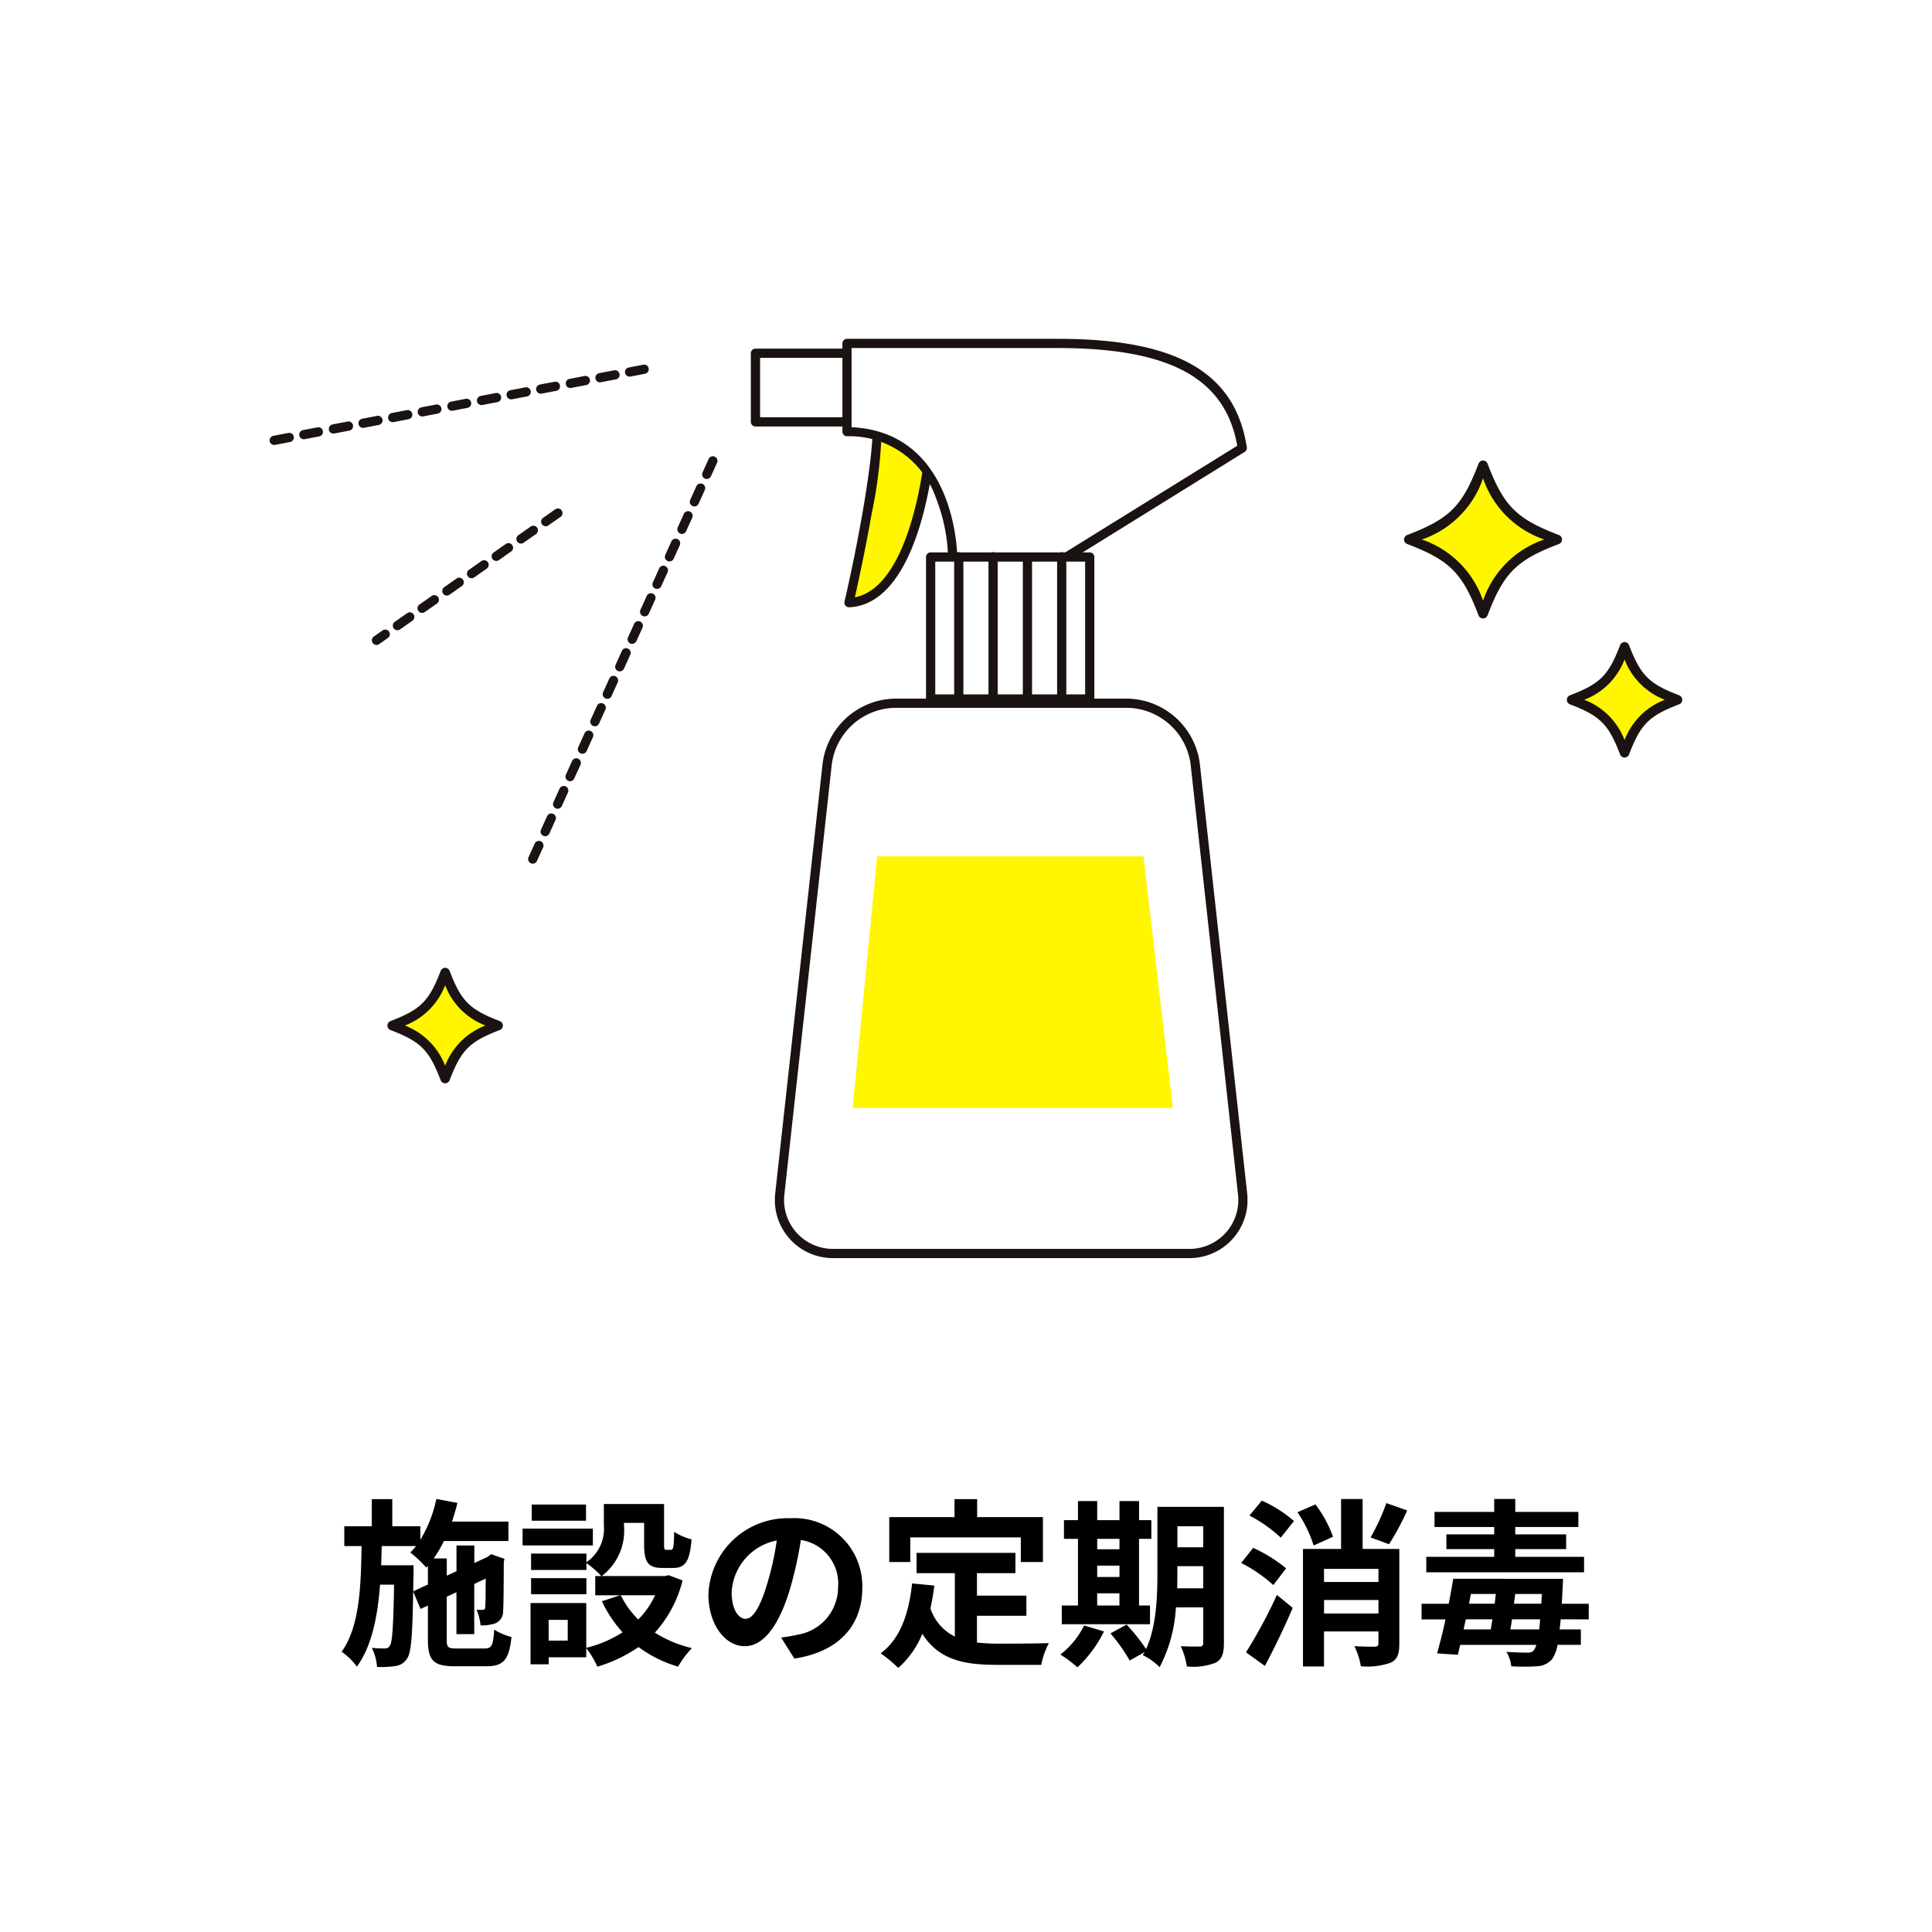
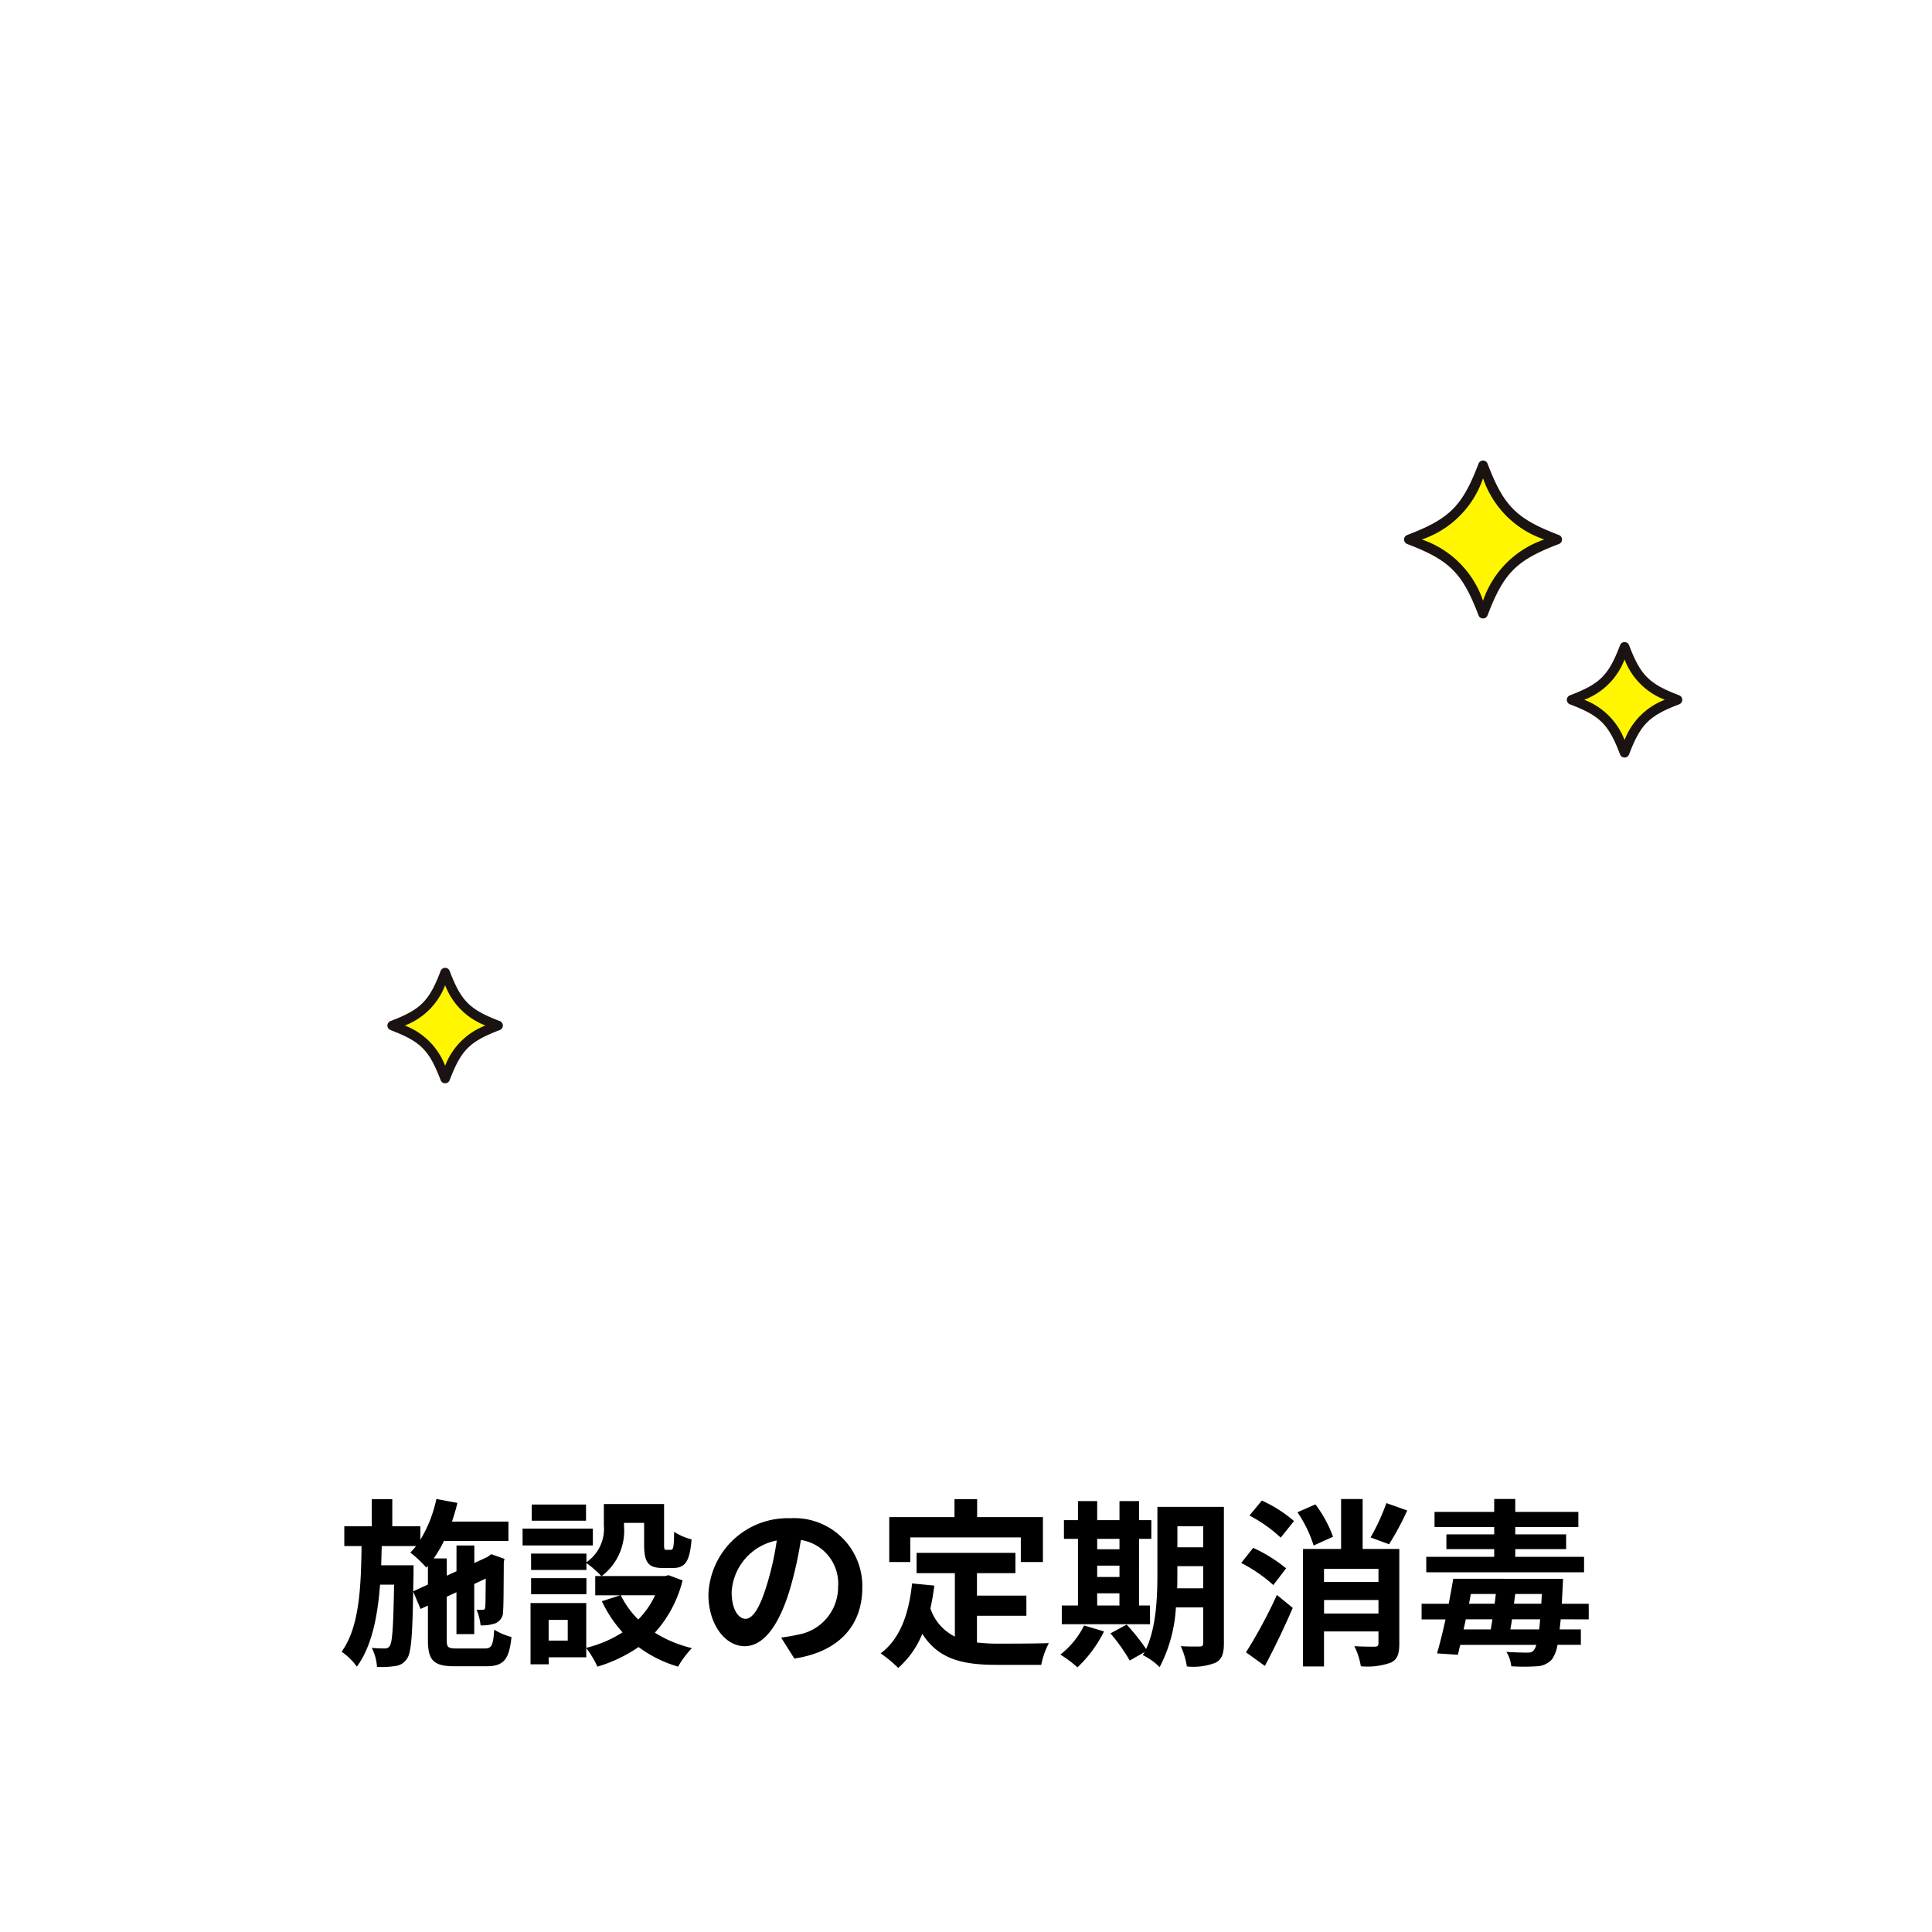
<svg xmlns="http://www.w3.org/2000/svg" width="172" height="172" viewBox="0 0 172 172">
  <defs>
    <clipPath id="clip-path">
-       <rect id="Rectangle_227" data-name="Rectangle 227" width="87.058" height="81.842" fill="none" />
-     </clipPath>
+       </clipPath>
  </defs>
  <g id="Group_938" data-name="Group 938" transform="translate(-171 -1030)">
    <path id="Path_2915" data-name="Path 2915" d="M0,0H172V172H0Z" transform="translate(171 1030)" fill="#fff" />
    <path id="Path_2917" data-name="Path 2917" d="M-49.216-5.328l.032-1.6v-.72h-2.88c.016-.56.032-1.136.048-1.712h3.056a5.965,5.965,0,0,1-.512.576A10.376,10.376,0,0,1-48.048-7.44l.144-.16v1.664Zm3.9,5.088c-.8,0-.912-.1-.912-.752V-4.848l.864-.4V-1.52h1.584V-5.984l1.024-.48c-.016,1.52-.016,2.4-.048,2.544-.016.208-.1.24-.224.24s-.352,0-.544-.016A4.806,4.806,0,0,1-43.216-2.3,3.618,3.618,0,0,0-41.9-2.48a1.122,1.122,0,0,0,.688-1.1c.048-.48.048-2.112.064-4.384l.064-.256-1.184-.416-.288.208-.064.048-1.152.528V-9.408H-45.36V-7.12l-.864.4V-8.256h-1.168a10.42,10.42,0,0,0,.912-1.552h5.744v-1.728H-45.76c.176-.544.352-1.1.48-1.664l-1.872-.352A11.557,11.557,0,0,1-48.576-9.92v-1.2h-2.5v-2.416H-52.9v2.416h-2.448v1.76h1.536c-.048,3.7-.192,7.216-1.776,9.408a5.647,5.647,0,0,1,1.36,1.328c1.328-1.824,1.84-4.416,2.064-7.3h1.248c-.064,3.76-.16,5.1-.368,5.424a.465.465,0,0,1-.464.256A8.937,8.937,0,0,1-52.9-.3a4.468,4.468,0,0,1,.464,1.7,8.364,8.364,0,0,0,1.648-.08A1.433,1.433,0,0,0-49.76.656c.368-.512.48-2.048.544-5.968l.656,1.552.656-.3V-.992c0,1.824.512,2.336,2.4,2.336h2.8c1.552,0,2.032-.608,2.24-2.608A5.241,5.241,0,0,1-42-1.92c-.1,1.408-.224,1.68-.848,1.68Zm11.488-12.816h-4.832v1.44h4.832Zm.608,2.144h-6.256v1.5h6.256ZM-33.792-6.5H-38.72v1.424h4.928Zm6.112,1.52a7.587,7.587,0,0,1-1.5,2.16,7.884,7.884,0,0,1-1.552-2.16ZM-35.456-.944h-1.7v-1.84h1.7Zm8.976-5.824-.32.08h-5.632a5.065,5.065,0,0,0,1.984-4.464v-.272h1.792v1.936c0,1.584.368,2.08,1.648,2.08h.928c1.072,0,1.488-.56,1.648-2.544a5.428,5.428,0,0,1-1.552-.672c-.016,1.392-.08,1.6-.288,1.6h-.4c-.176,0-.208-.048-.208-.5V-13.1h-5.36v1.9a3.6,3.6,0,0,1-1.552,3.28v-.768H-38.72v1.456h4.928V-7.84a8.483,8.483,0,0,1,1.328,1.152h-.544v1.712h2.224l-1.632.528a11.127,11.127,0,0,0,1.84,2.768A10.489,10.489,0,0,1-33.808-.3V-4.288h-4.96V1.168h1.616V.544h3.344V-.272a8.055,8.055,0,0,1,.992,1.648A12.924,12.924,0,0,0-29.152-.368a11.151,11.151,0,0,0,3.52,1.744A8.2,8.2,0,0,1-24.4-.272a10.925,10.925,0,0,1-3.3-1.376A10.8,10.8,0,0,0-25.232-6.3Zm6.848,3.888c-.592,0-1.232-.784-1.232-2.384a4.968,4.968,0,0,1,4.016-4.592,25.433,25.433,0,0,1-.848,3.84C-18.336-3.872-18.976-2.88-19.632-2.88ZM-15.28.656c4-.608,6.048-2.976,6.048-6.3a6.047,6.047,0,0,0-6.4-6.192,7.066,7.066,0,0,0-7.3,6.784c0,2.672,1.488,4.608,3.232,4.608,1.728,0,3.1-1.952,4.048-5.152A34.434,34.434,0,0,0-14.7-9.9a3.922,3.922,0,0,1,3.312,4.192,4.29,4.29,0,0,1-3.6,4.24c-.416.1-.864.176-1.472.256ZM-4.96-10.128H4.88v2.192H6.848v-4H.992v-1.6H-1.024v1.6H-6.832v4H-4.96ZM.976-3.152h4.4V-4.944H.976v-2H4.4V-8.752H-4.4v1.808H-.992V-1.3A4.307,4.307,0,0,1-3.168-3.808c.144-.64.256-1.312.352-2.032L-4.8-6.032C-5.088-3.3-5.872-1.088-7.6.192a11.651,11.651,0,0,1,1.568,1.3,8.165,8.165,0,0,0,2.144-3.04C-2.448.736-.256,1.216,2.7,1.216h4A7.115,7.115,0,0,1,7.376-.72C6.3-.672,3.664-.672,2.8-.672a16.532,16.532,0,0,1-1.824-.1Zm10.7-2h1.984v1.088H11.68ZM13.664-10v.928H11.68V-10ZM11.68-7.616h1.984v1.008H11.68Zm4.7,3.552h-.976V-10H16.5v-1.664H15.408v-1.7H13.664v1.7H11.68v-1.7H9.968v1.7H8.72V-10H9.968v5.936H8.528V-2.4h7.856ZM10.512-2.288A7.4,7.4,0,0,1,8.4.3,10.74,10.74,0,0,1,9.92,1.44a11.255,11.255,0,0,0,2.368-3.2ZM18.8-5.6c.016-.5.016-.96.016-1.376v-.592h2.3V-5.6Zm2.32-5.52v1.872h-2.3V-11.12Zm1.84-1.728H17.04v5.872c0,2.08-.08,4.784-1.008,6.784A17.431,17.431,0,0,0,14.3-2.368l-1.44.784A15.908,15.908,0,0,1,14.576.832L15.9.08c-.048.1-.112.176-.16.272a5.5,5.5,0,0,1,1.5,1.072A13.131,13.131,0,0,0,18.688-3.9H21.12V-.752c0,.256-.08.336-.32.336-.224,0-.992.016-1.68-.032a6.894,6.894,0,0,1,.544,1.808,5.5,5.5,0,0,0,2.56-.336c.56-.3.736-.8.736-1.744Zm14.464-.336a18.392,18.392,0,0,1-1.408,3.056l1.648.608a24.183,24.183,0,0,0,1.616-3.008ZM26.608,1.312c.864-1.616,1.744-3.456,2.48-5.168L27.68-5.008A43.73,43.73,0,0,1,24.928.1ZM28.5-7.376A13.479,13.479,0,0,0,25.568-9.2L24.5-7.856A13.351,13.351,0,0,1,27.36-5.888Zm-3.264-4.7a12.689,12.689,0,0,1,2.784,1.968L29.2-11.584a11.588,11.588,0,0,0-2.864-1.824Zm7.44,1.888a10.947,10.947,0,0,0-1.568-2.88l-1.6.7a11.1,11.1,0,0,1,1.44,2.96Zm-.8,6.832v-1.2H36.72v1.2ZM36.72-7.328V-6.16H31.872V-7.328ZM38.576-9.1H35.312v-4.448h-1.92V-9.1H30V1.36h1.872V-1.76H36.72V-.7c0,.208-.08.288-.32.3-.256,0-1.088,0-1.824-.048a6.326,6.326,0,0,1,.576,1.792,6.282,6.282,0,0,0,2.656-.32c.608-.288.768-.784.768-1.712Zm16.448.7H48.9v-.688h4.528V-10.4H48.9v-.656h5.616V-12.4H48.9v-1.152H47.024V-12.4H41.712v1.344h5.312v.656H42.768v1.312h4.256V-8.4H40.976v1.376H55.024Zm-6.56,6.464c.048-.288.1-.576.144-.9h2.5c-.016.336-.048.624-.08.9Zm-3.968-.9h2.368c-.048.32-.1.608-.144.9H44.3Zm.448-2.256h2.224l-.1.864H44.784Zm6.272.864H48.784l.112-.864h2.368ZM55.44-2.832V-4.224h-2.4c.032-.464.048-.96.08-1.5.016-.208.032-.72.032-.72H43.376c-.112.688-.256,1.456-.4,2.224H40.56v1.392h2.128c-.24,1.12-.512,2.192-.752,3.024L43.792.32c.064-.272.128-.56.208-.88h6.768a1.217,1.217,0,0,1-.224.48c-.144.176-.288.208-.592.208-.32,0-1.04-.016-1.84-.064a3.044,3.044,0,0,1,.432,1.28,17.7,17.7,0,0,0,2.272,0A1.918,1.918,0,0,0,52.16.736a3.122,3.122,0,0,0,.5-1.3h2.08V-1.936H52.848c.032-.272.064-.576.1-.9Z" transform="translate(257 1177)" />
    <g id="Group_127" data-name="Group 127">
      <g id="Group_123" data-name="Group 123" transform="translate(195 1060.164)">
        <path id="Path_603" data-name="Path 603" d="M166.036,10.8h-8V4.688h8" transform="translate(-114.78 -3.405)" fill="#fff" />
        <g id="Group_122" data-name="Group 122">
          <g id="Group_121" data-name="Group 121" clip-path="url(#clip-path)">
-             <path id="Path_604" data-name="Path 604" d="M164.947,10.118h-8a.41.41,0,0,1-.411-.411V3.6a.41.41,0,0,1,.411-.411h8a.411.411,0,1,1,0,.821h-7.588V9.3h7.588a.411.411,0,1,1,0,.821" transform="translate(-113.691 -2.315)" fill="#1a1311" />
            <path id="Path_605" data-name="Path 605" d="M190.672,21.066c1.384,2.215-2.215,17.721-2.215,17.721,6.091-.277,7.2-13.568,7.2-13.568s-5.261-3.876-4.984-4.153" transform="translate(-136.874 -15.3)" fill="#fff600" />
            <path id="Path_606" data-name="Path 606" d="M187.367,38.109a.41.41,0,0,1-.4-.5c1.331-5.735,3.089-15.247,2.351-17.234a.555.555,0,0,1-.156-.331.451.451,0,0,1,.129-.354.41.41,0,0,1,.638.073,1.576,1.576,0,0,1,.132.251,54.71,54.71,0,0,0,4.747,3.79.411.411,0,0,1,.166.365c-.047.557-1.211,13.654-7.59,13.944h-.019m2.927-16.781a41.414,41.414,0,0,1-.9,8.411c-.558,3.192-1.226,6.252-1.5,7.483,4.795-.947,6.065-11.234,6.239-12.9-1.94-1.433-3.12-2.372-3.84-2.995" transform="translate(-135.784 -14.211)" fill="#1a1311" />
            <path id="Path_607" data-name="Path 607" d="M197.209,20.636s.109-11.126-9.417-11.282V1.5h18.761c10.181,0,15.416,2.763,16.435,9.308l-15.853,9.828Z" transform="translate(-136.391 -1.089)" fill="#fff" />
            <path id="Path_608" data-name="Path 608" d="M206.046,19.957H196.12a.41.41,0,0,1-.411-.414A15.619,15.619,0,0,0,194.6,14.1a8.138,8.138,0,0,0-7.9-5.425.411.411,0,0,1-.4-.411V.411A.41.41,0,0,1,186.7,0h18.761c10.608,0,15.8,2.978,16.84,9.656a.41.41,0,0,1-.189.412L206.262,19.9a.411.411,0,0,1-.216.062m-9.528-.821h9.411l15.52-9.621C220.385,3.5,215.439.821,205.464.821H187.113V7.867c8.371.412,9.3,9.235,9.4,11.269" transform="translate(-135.301)" fill="#1a1311" />
            <rect id="Rectangle_226" data-name="Rectangle 226" width="14.163" height="12.638" transform="translate(58.853 19.426)" fill="#fff" />
            <path id="Path_609" data-name="Path 609" d="M228.09,82.933H213.927a.41.41,0,0,1-.411-.411V69.884a.41.41,0,0,1,.411-.411H228.09a.41.41,0,0,1,.411.411V82.522a.41.41,0,0,1-.411.411m-13.752-.821h13.342V70.294H214.337Z" transform="translate(-155.074 -50.457)" fill="#1a1311" />
-             <path id="Path_610" data-name="Path 610" d="M207.083,162.126a4.763,4.763,0,0,1-4.83,5.391H170.732a4.763,4.763,0,0,1-4.83-5.391l4.211-38.206a6.212,6.212,0,0,1,6.018-5.391h20.725a6.213,6.213,0,0,1,6.018,5.391Z" transform="translate(-120.469 -86.086)" fill="#fff" />
+             <path id="Path_610" data-name="Path 610" d="M207.083,162.126a4.763,4.763,0,0,1-4.83,5.391H170.732a4.763,4.763,0,0,1-4.83-5.391l4.211-38.206a6.212,6.212,0,0,1,6.018-5.391h20.725a6.213,6.213,0,0,1,6.018,5.391" transform="translate(-120.469 -86.086)" fill="#fff" />
            <path id="Path_611" data-name="Path 611" d="M201.164,166.839H169.642a5.174,5.174,0,0,1-5.238-5.847l4.21-38.206a6.621,6.621,0,0,1,6.426-5.757h20.725a6.621,6.621,0,0,1,6.426,5.757l4.21,38.206h0a5.174,5.174,0,0,1-5.238,5.847M175.041,117.85a5.78,5.78,0,0,0-5.61,5.026l-4.21,38.206a4.353,4.353,0,0,0,4.421,4.936h31.522a4.353,4.353,0,0,0,4.421-4.936l-4.21-38.206a5.78,5.78,0,0,0-5.61-5.026Z" transform="translate(-119.379 -84.997)" fill="#1a1311" />
            <line id="Line_14" data-name="Line 14" y1="12.638" transform="translate(61.358 19.426)" fill="#fff" />
            <path id="Path_612" data-name="Path 612" d="M223.079,82.933a.41.41,0,0,1-.411-.411V69.884a.411.411,0,1,1,.821,0V82.522a.41.41,0,0,1-.411.411" transform="translate(-161.721 -50.457)" fill="#1a1311" />
-             <line id="Line_15" data-name="Line 15" y1="12.638" transform="translate(64.412 19.426)" fill="#fff" />
            <path id="Path_613" data-name="Path 613" d="M234.238,82.933a.41.41,0,0,1-.411-.411V69.884a.411.411,0,1,1,.821,0V82.522a.41.41,0,0,1-.411.411" transform="translate(-169.825 -50.457)" fill="#1a1311" />
            <line id="Line_16" data-name="Line 16" y1="12.638" transform="translate(67.466 19.426)" fill="#fff" />
            <path id="Path_614" data-name="Path 614" d="M245.4,82.933a.41.41,0,0,1-.411-.411V69.884a.411.411,0,0,1,.821,0V82.522a.41.41,0,0,1-.411.411" transform="translate(-177.929 -50.457)" fill="#1a1311" />
            <line id="Line_17" data-name="Line 17" y1="12.638" transform="translate(70.52 19.426)" fill="#fff" />
            <path id="Path_615" data-name="Path 615" d="M256.554,82.933a.41.41,0,0,1-.411-.411V69.884a.411.411,0,1,1,.821,0V82.522a.41.41,0,0,1-.411.411" transform="translate(-186.033 -50.457)" fill="#1a1311" />
            <path id="Path_616" data-name="Path 616" d="M84.51,74.415a.411.411,0,0,1-.374-.58l.553-1.223a.411.411,0,0,1,.748.339l-.553,1.223a.41.41,0,0,1-.374.242m1.107-2.446a.411.411,0,0,1-.374-.58l.553-1.223a.411.411,0,0,1,.748.339l-.553,1.223a.41.41,0,0,1-.374.242m1.107-2.446a.411.411,0,0,1-.374-.58l.553-1.223a.411.411,0,0,1,.748.339L87.1,69.281a.41.41,0,0,1-.374.242m1.107-2.446a.411.411,0,0,1-.374-.58l.553-1.223a.41.41,0,1,1,.748.338L88.2,66.834a.41.41,0,0,1-.374.242m1.107-2.446a.411.411,0,0,1-.374-.58l.553-1.223a.411.411,0,1,1,.748.338l-.553,1.223a.41.41,0,0,1-.374.242m1.107-2.446a.411.411,0,0,1-.374-.58l.553-1.223a.411.411,0,1,1,.748.338l-.553,1.223a.411.411,0,0,1-.374.242m1.107-2.446a.411.411,0,0,1-.374-.58l.553-1.223a.41.41,0,1,1,.748.338L91.524,59.5a.411.411,0,0,1-.374.242m1.107-2.446a.411.411,0,0,1-.374-.58l.553-1.223a.411.411,0,1,1,.748.338l-.553,1.223a.41.41,0,0,1-.374.241m1.107-2.446a.411.411,0,0,1-.374-.58l.553-1.223a.411.411,0,0,1,.748.338L93.737,54.6a.41.41,0,0,1-.374.241M94.47,52.4a.411.411,0,0,1-.374-.58l.553-1.223a.411.411,0,1,1,.748.338l-.553,1.223a.41.41,0,0,1-.374.241m1.107-2.446a.411.411,0,0,1-.374-.58l.553-1.223a.411.411,0,1,1,.748.338l-.553,1.223a.41.41,0,0,1-.374.241m1.106-2.446a.411.411,0,0,1-.374-.58l.553-1.223a.411.411,0,0,1,.748.338l-.553,1.223a.411.411,0,0,1-.374.241m1.107-2.446a.411.411,0,0,1-.374-.58l.553-1.223a.411.411,0,0,1,.748.338l-.553,1.223a.411.411,0,0,1-.374.241M98.9,42.614a.411.411,0,0,1-.374-.58l.553-1.223a.41.41,0,0,1,.748.338l-.553,1.223a.411.411,0,0,1-.374.241M100,40.168a.411.411,0,0,1-.374-.58l.553-1.223a.411.411,0,0,1,.748.338l-.553,1.223a.411.411,0,0,1-.374.241" transform="translate(-61.081 -27.689)" fill="#1a1311" />
            <path id="Path_617" data-name="Path 617" d="M.41,15.529a.411.411,0,0,1-.077-.814l1.318-.253a.411.411,0,1,1,.155.806l-1.318.253a.42.42,0,0,1-.078.008m2.636-.507a.411.411,0,0,1-.077-.814l1.318-.253a.411.411,0,0,1,.155.806l-1.318.254a.423.423,0,0,1-.078.007m2.636-.507a.411.411,0,0,1-.077-.814l1.318-.253a.411.411,0,1,1,.155.806l-1.318.254a.423.423,0,0,1-.078.007m2.637-.507a.411.411,0,0,1-.077-.814l1.318-.254a.411.411,0,1,1,.155.807L8.4,14a.42.42,0,0,1-.078.007m2.636-.507a.411.411,0,0,1-.077-.814l1.318-.253a.411.411,0,1,1,.155.806l-1.318.254a.422.422,0,0,1-.078.007m2.637-.507a.411.411,0,0,1-.077-.814l1.318-.253a.411.411,0,0,1,.155.806l-1.318.253a.4.4,0,0,1-.078.008m2.636-.507a.411.411,0,0,1-.077-.814l1.318-.254a.411.411,0,0,1,.155.807l-1.318.253a.423.423,0,0,1-.078.007m2.636-.507a.411.411,0,0,1-.077-.814l1.318-.253a.411.411,0,1,1,.155.806l-1.318.253a.423.423,0,0,1-.078.008m2.637-.507a.411.411,0,0,1-.077-.814l1.318-.253a.411.411,0,1,1,.155.806l-1.318.253a.42.42,0,0,1-.078.008m2.636-.507a.411.411,0,0,1-.077-.814L25.38,9.9a.411.411,0,0,1,.155.807l-1.318.253a.423.423,0,0,1-.078.007m2.636-.507a.411.411,0,0,1-.077-.814l1.318-.253a.411.411,0,1,1,.155.806l-1.318.253a.423.423,0,0,1-.078.008m2.637-.507a.411.411,0,0,1-.077-.814l1.318-.253a.411.411,0,1,1,.155.806l-1.318.253a.42.42,0,0,1-.078.008m2.636-.507a.411.411,0,0,1-.077-.814l1.318-.253a.411.411,0,0,1,.155.806l-1.318.254a.423.423,0,0,1-.078.007" transform="translate(0 -6.079)" fill="#1a1311" />
            <path id="Path_618" data-name="Path 618" d="M33.676,67.292a.411.411,0,0,1-.236-.746l.767-.539a.411.411,0,1,1,.472.672l-.767.539a.409.409,0,0,1-.236.074m1.865-1.311a.41.41,0,0,1-.236-.746l1.1-.772a.41.41,0,1,1,.472.672l-1.1.772a.408.408,0,0,1-.236.075m2.2-1.543a.411.411,0,0,1-.236-.747l1.1-.772a.411.411,0,0,1,.472.672l-1.1.772a.409.409,0,0,1-.236.075m2.2-1.543a.411.411,0,0,1-.236-.746l1.1-.772a.41.41,0,1,1,.472.672l-1.1.772a.409.409,0,0,1-.236.075m2.2-1.544a.411.411,0,0,1-.236-.746l1.1-.772a.411.411,0,1,1,.472.672l-1.1.772a.407.407,0,0,1-.236.075m2.2-1.544a.41.41,0,0,1-.236-.746l1.1-.772a.411.411,0,0,1,.472.672l-1.1.772a.408.408,0,0,1-.236.075m2.2-1.543a.411.411,0,0,1-.236-.746l1.1-.772a.41.41,0,0,1,.472.672l-1.1.772a.409.409,0,0,1-.235.075m2.2-1.544a.411.411,0,0,1-.236-.746l1.1-.772a.411.411,0,0,1,.472.672l-1.1.772a.407.407,0,0,1-.236.075" transform="translate(-24.16 -40.038)" fill="#1a1311" />
            <path id="Path_619" data-name="Path 619" d="M191.829,168.343h23.706l2.618,22.4H189.647Z" transform="translate(-137.738 -122.266)" fill="#fff600" />
          </g>
        </g>
      </g>
      <g id="Group_124" data-name="Group 124" transform="translate(-7939 1266)">
        <path id="Path_553" data-name="Path 553" d="M201.681,239.59c-2.787,1.063-3.649,1.925-4.712,4.712-1.063-2.787-1.924-3.649-4.712-4.712,2.788-1.063,3.649-1.925,4.712-4.712,1.063,2.787,1.925,3.649,4.712,4.712" transform="translate(7952.66 -384.287)" fill="#fff600" />
        <path id="Path_554" data-name="Path 554" d="M195.9,243.659a.429.429,0,0,1-.4-.276c-1.025-2.688-1.776-3.439-4.464-4.464a.428.428,0,0,1,0-.8c2.688-1.025,3.439-1.776,4.464-4.465a.428.428,0,0,1,.8,0c1.025,2.688,1.776,3.439,4.464,4.464a.428.428,0,0,1,0,.8c-2.688,1.025-3.439,1.776-4.464,4.464a.429.429,0,0,1-.4.276m-3.586-5.14A6.208,6.208,0,0,1,195.9,242.1a6.207,6.207,0,0,1,3.586-3.586,6.207,6.207,0,0,1-3.586-3.586,6.208,6.208,0,0,1-3.586,3.586" transform="translate(7953.73 -383.216)" fill="#1a1311" />
      </g>
      <g id="Group_125" data-name="Group 125" transform="translate(-68 499)">
        <path id="Path_568" data-name="Path 568" d="M13.864,80.664C10.207,82.048,9.077,83.17,7.682,86.8,6.288,83.17,5.157,82.048,1.5,80.664c3.657-1.384,4.788-2.506,6.182-6.135,1.395,3.629,2.525,4.751,6.182,6.135" transform="translate(363.5 498.471)" fill="#fff600" />
        <path id="Path_567" data-name="Path 567" d="M7.031,87.09a.428.428,0,0,1-.4-.276C5.188,83.031,4.06,81.9.276,80.46a.428.428,0,0,1,0-.8c3.783-1.443,4.912-2.571,6.355-6.355a.428.428,0,0,1,.8,0c1.443,3.784,2.571,4.912,6.355,6.355a.428.428,0,0,1,0,.8C10,81.9,8.874,83.031,7.431,86.814a.428.428,0,0,1-.4.276M1.58,80.059A8.706,8.706,0,0,1,7.031,85.51a8.706,8.706,0,0,1,5.451-5.451,8.7,8.7,0,0,1-5.451-5.451A8.706,8.706,0,0,1,1.58,80.059" transform="translate(364 498.971)" fill="#1a1311" />
      </g>
      <g id="Group_126" data-name="Group 126" transform="translate(-7834 1237)">
        <path id="Path_553-2" data-name="Path 553" d="M201.681,239.59c-2.787,1.063-3.649,1.925-4.712,4.712-1.063-2.787-1.924-3.649-4.712-4.712,2.788-1.063,3.649-1.925,4.712-4.712,1.063,2.787,1.925,3.649,4.712,4.712" transform="translate(7952.66 -384.287)" fill="#fff600" />
        <path id="Path_554-2" data-name="Path 554" d="M195.9,243.659a.429.429,0,0,1-.4-.276c-1.025-2.688-1.776-3.439-4.464-4.464a.428.428,0,0,1,0-.8c2.688-1.025,3.439-1.776,4.464-4.465a.428.428,0,0,1,.8,0c1.025,2.688,1.776,3.439,4.464,4.464a.428.428,0,0,1,0,.8c-2.688,1.025-3.439,1.776-4.464,4.464a.429.429,0,0,1-.4.276m-3.586-5.14A6.208,6.208,0,0,1,195.9,242.1a6.207,6.207,0,0,1,3.586-3.586,6.207,6.207,0,0,1-3.586-3.586,6.208,6.208,0,0,1-3.586,3.586" transform="translate(7953.73 -383.216)" fill="#1a1311" />
      </g>
    </g>
  </g>
</svg>